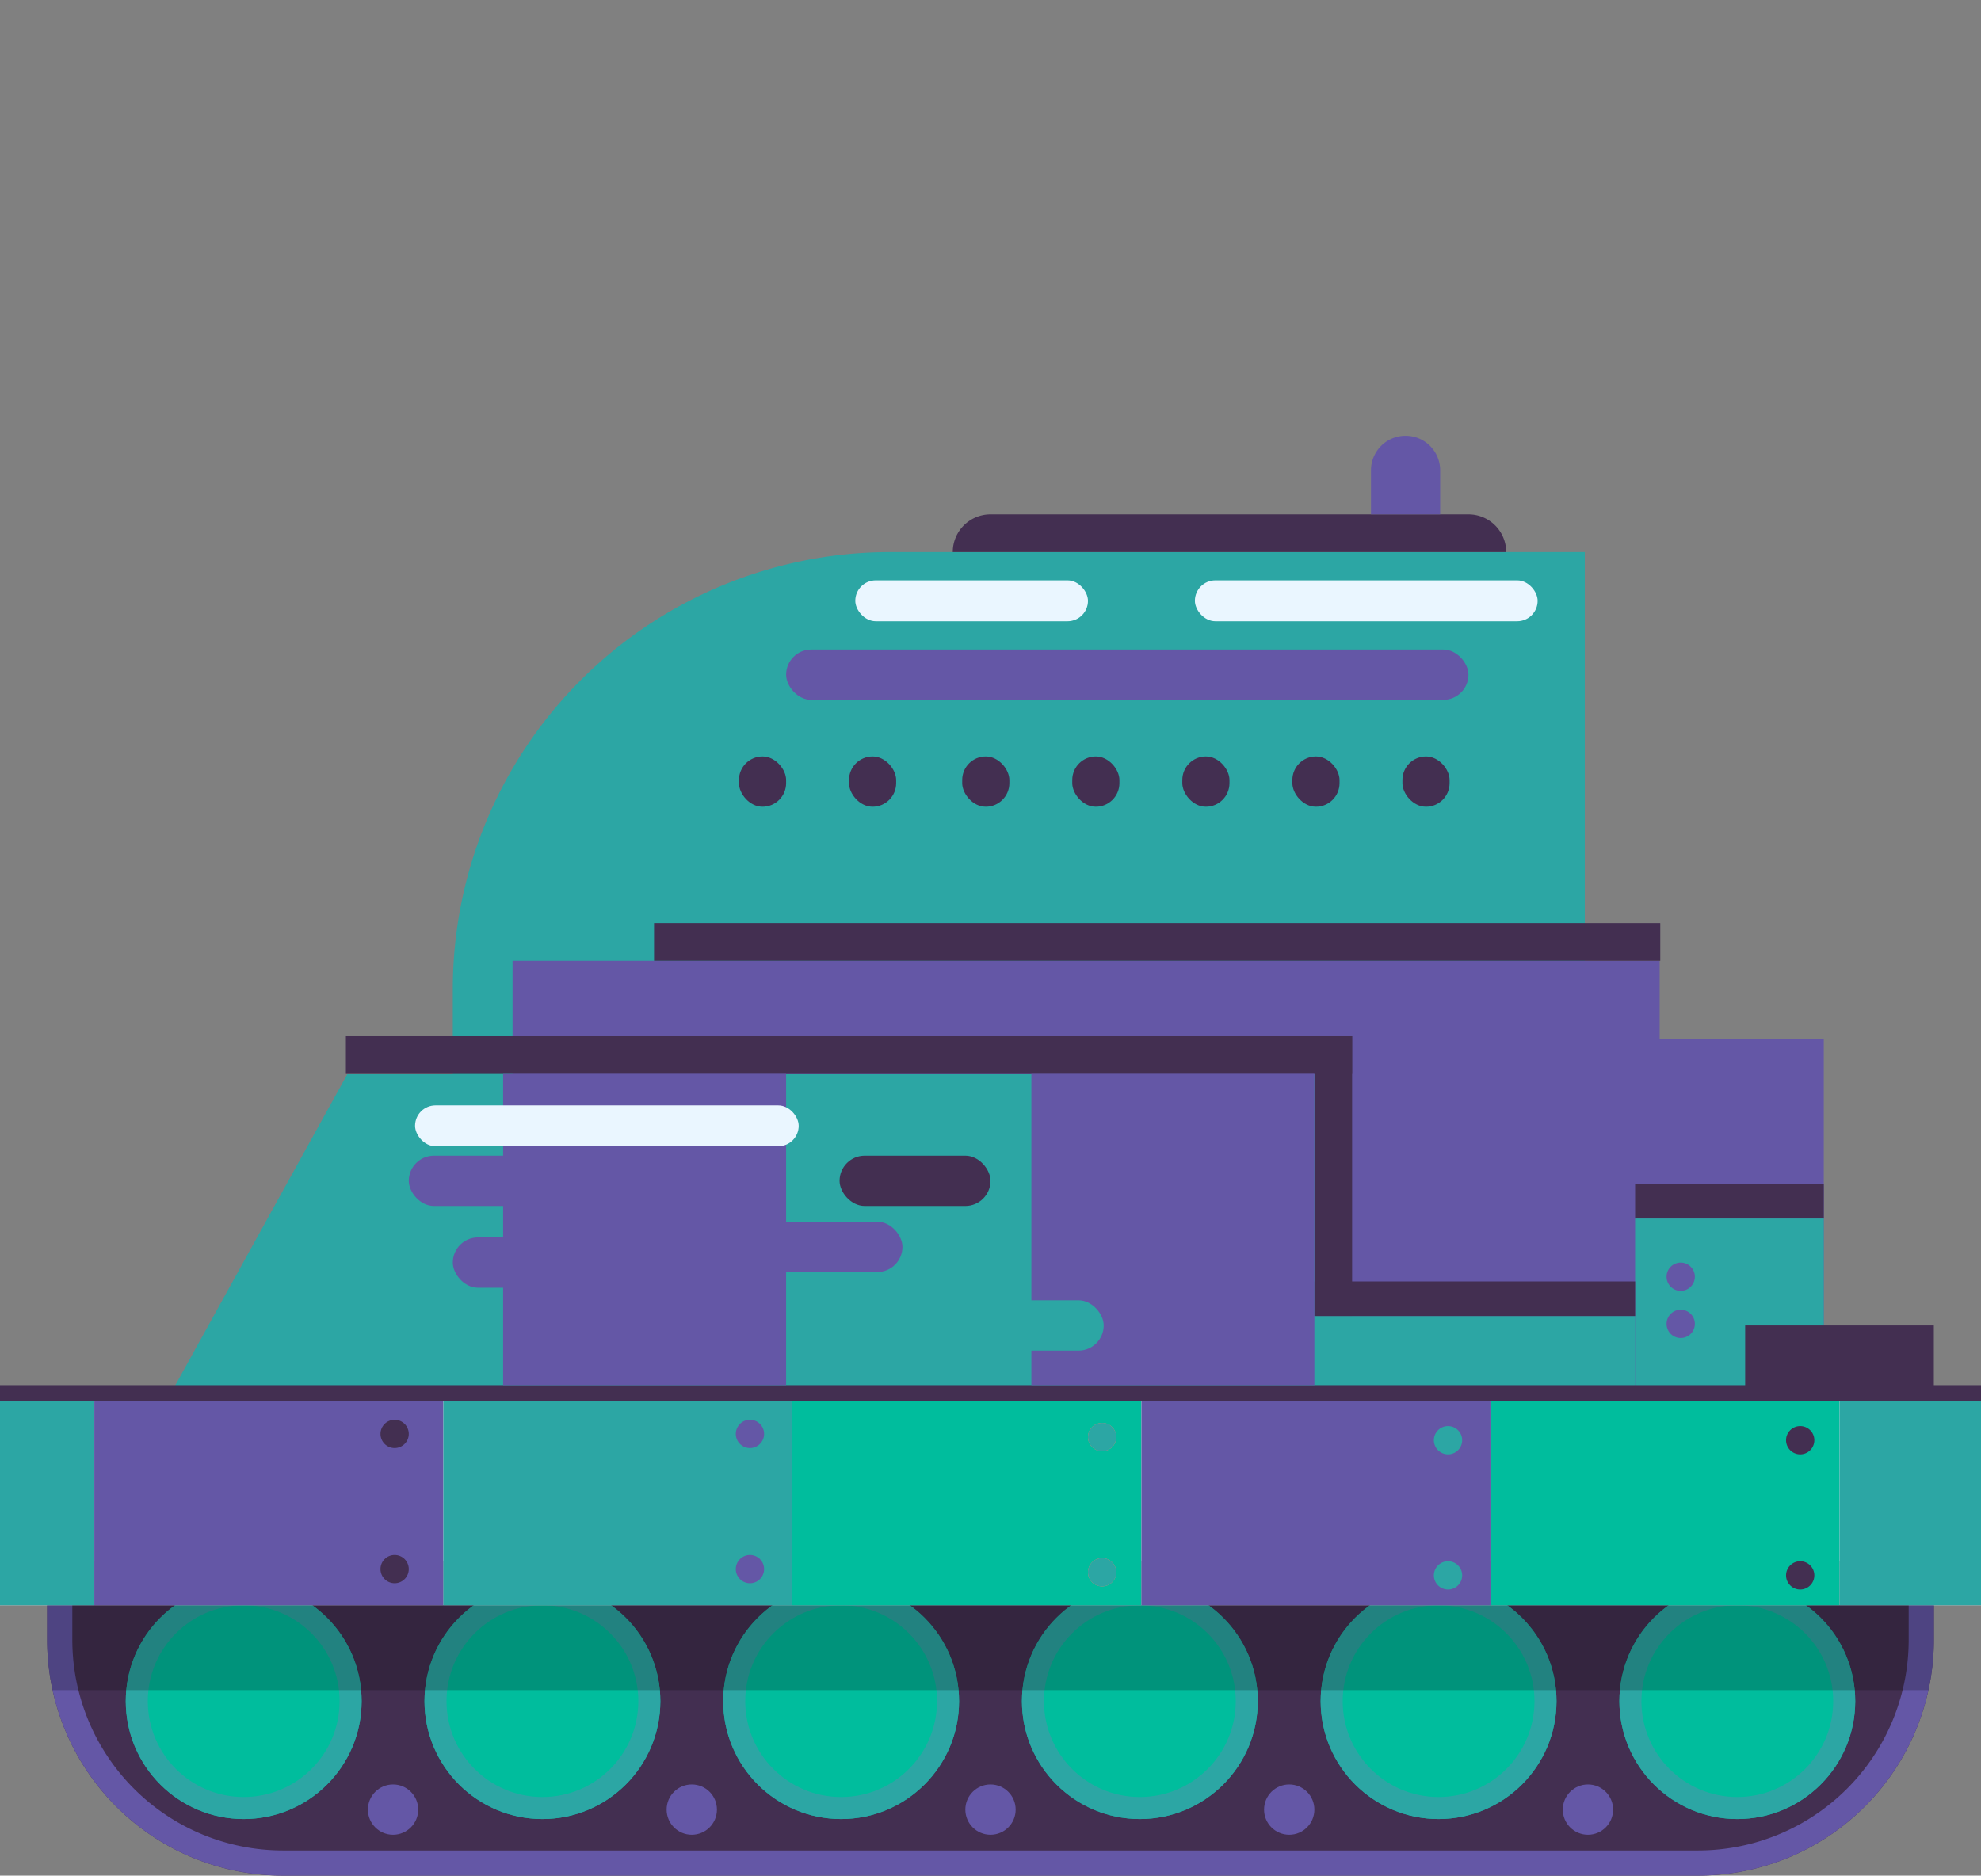
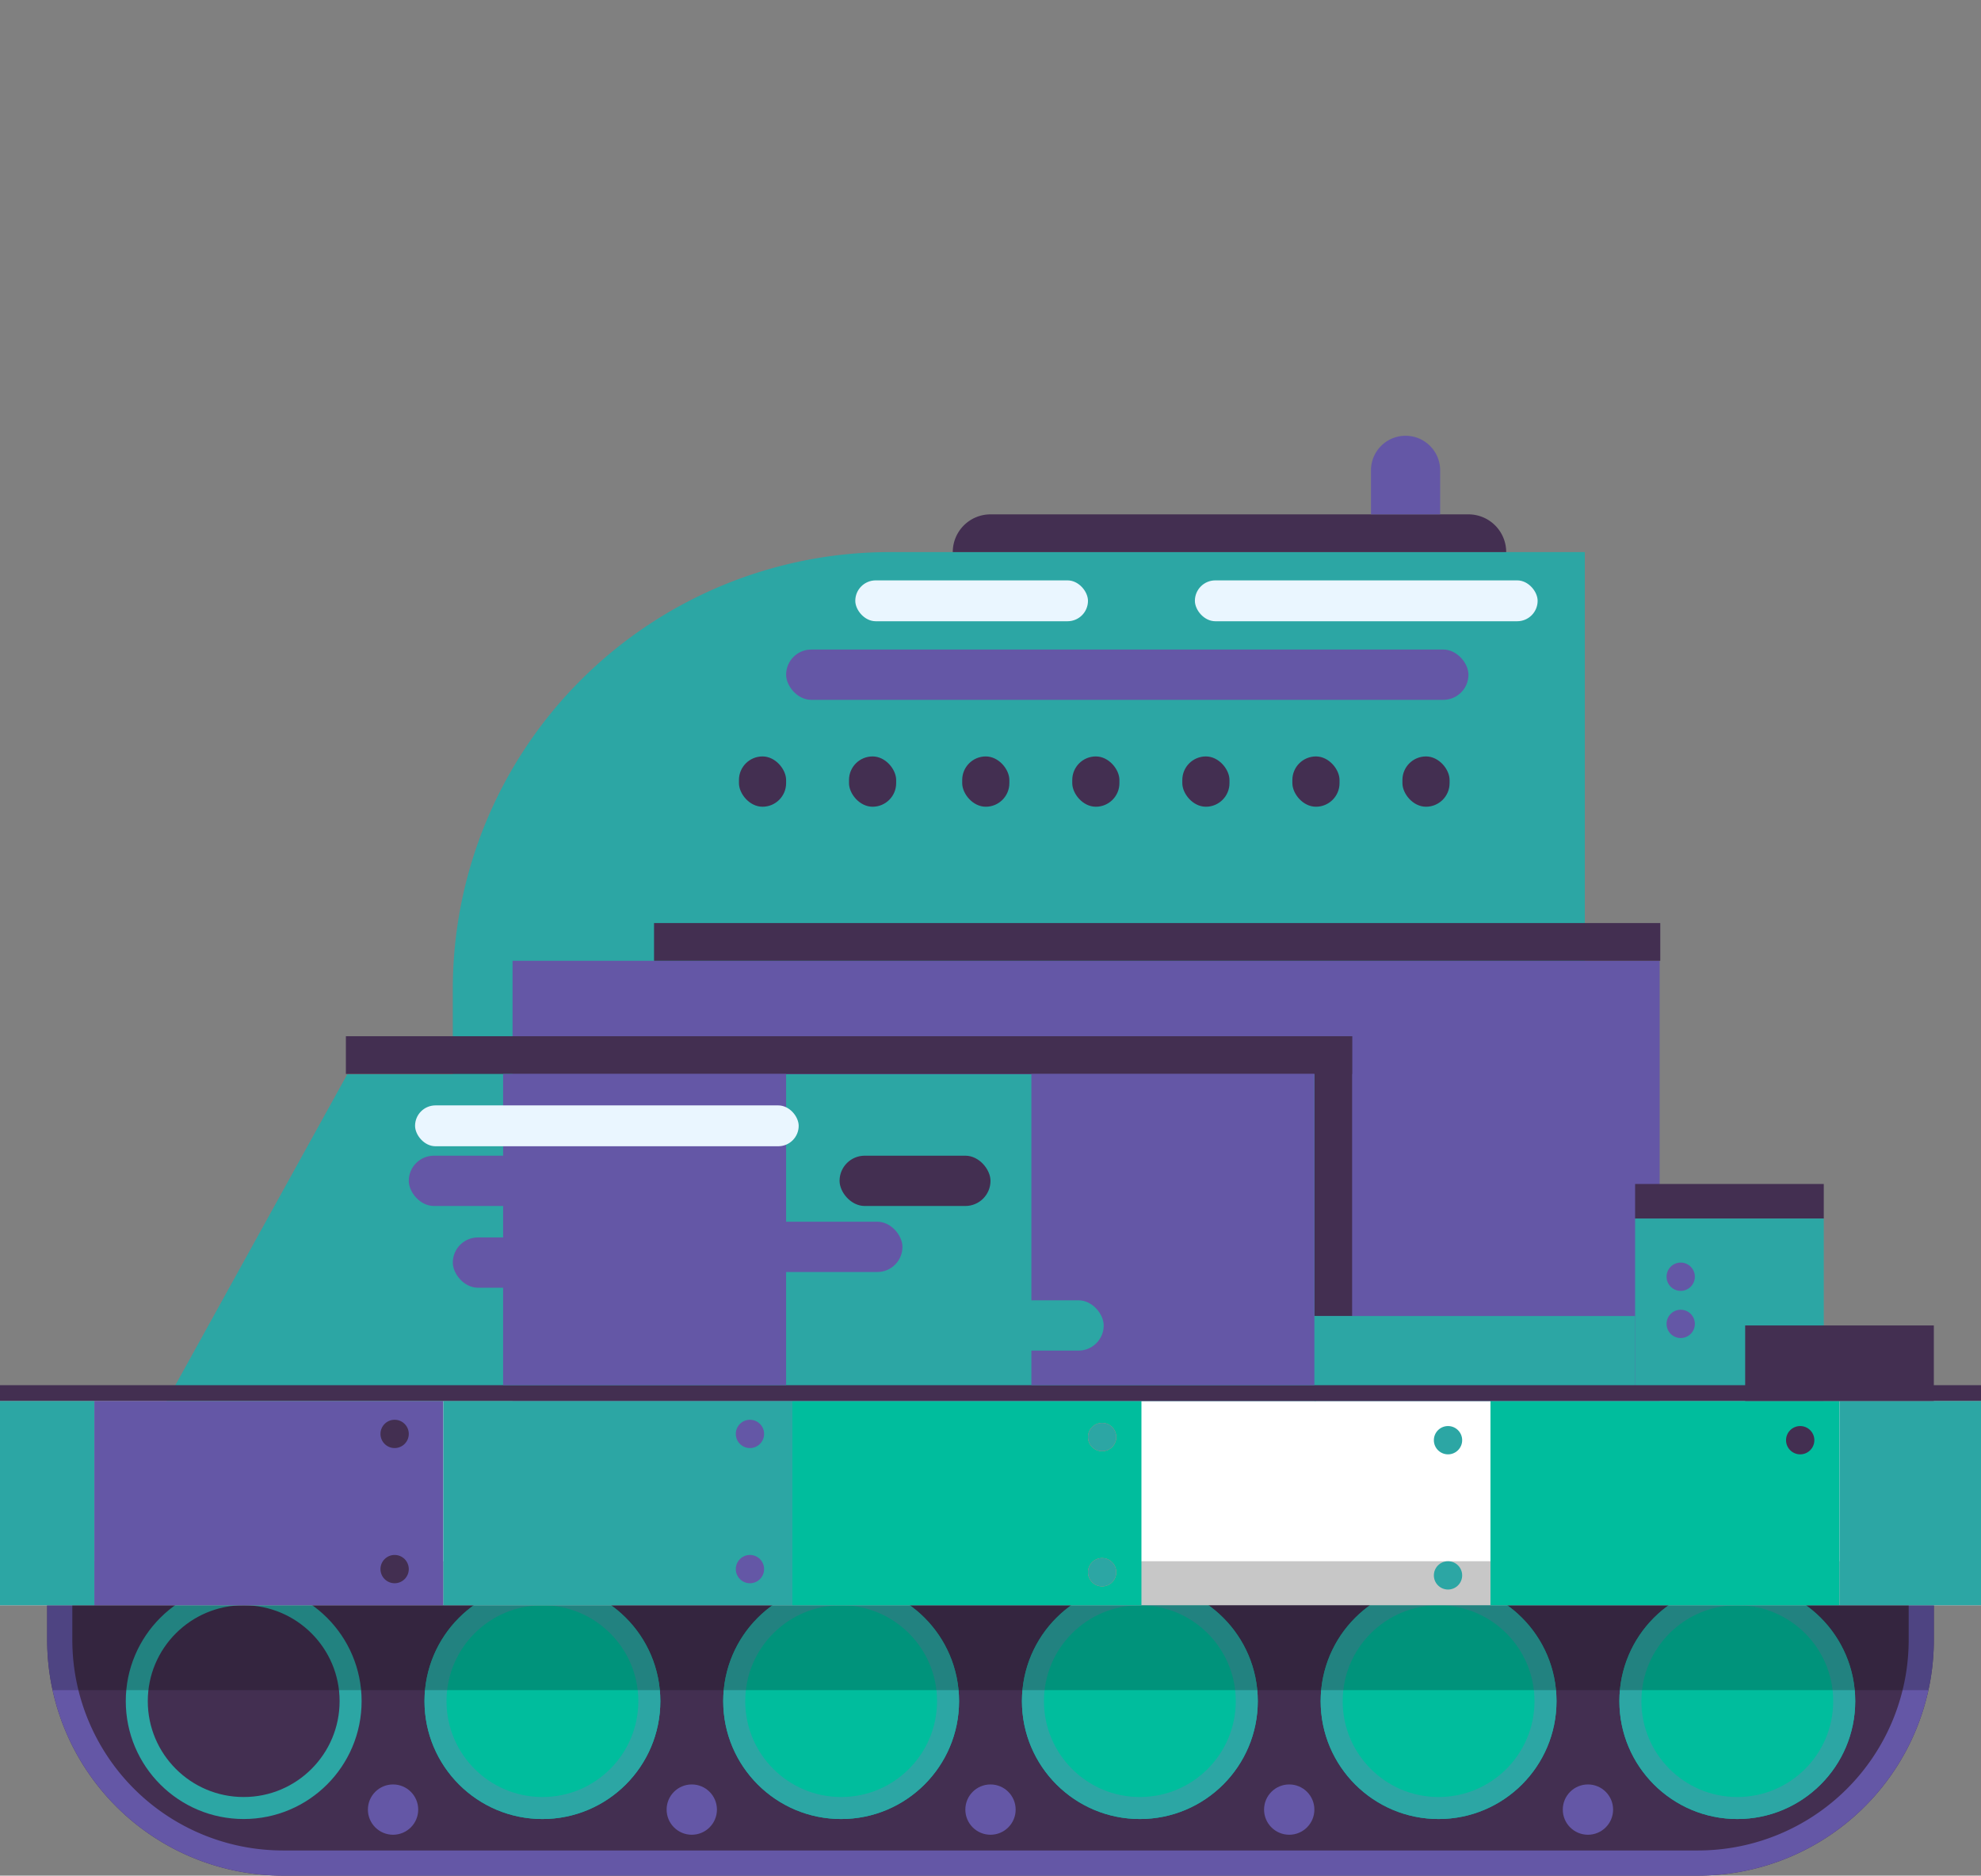
<svg xmlns="http://www.w3.org/2000/svg" width="630" height="596.61" viewBox="0 0 630 596.61">
  <rect x="0" y="0" width="630" height="596.61" fill="#808080" stroke="none" />
  <defs>
    <clipPath id="a">
      <rect width="551" height="75" fill="none" />
    </clipPath>
    <clipPath id="c">
      <rect width="630" height="596.61" />
    </clipPath>
  </defs>
  <g id="b" clip-path="url(#c)">
    <g transform="translate(-185 -103.387)">
      <path d="M139,0H360a0,0,0,0,1,0,0V182a0,0,0,0,1,0,0H0a0,0,0,0,1,0,0V139A139,139,0,0,1,139,0Z" transform="translate(329 279)" fill="#2ca6a4" />
      <path d="M12,0H164a12,12,0,0,1,12,12v0a0,0,0,0,1,0,0H0a0,0,0,0,1,0,0v0A12,12,0,0,1,12,0Z" transform="translate(488 267)" fill="#432f51" />
      <path d="M11,0h0A11,11,0,0,1,22,11V25a0,0,0,0,1,0,0H0a0,0,0,0,1,0,0V11A11,11,0,0,1,11,0Z" transform="translate(621 242)" fill="#6457a6" />
      <rect width="217" height="16" rx="8" transform="translate(435 310)" fill="#6457a6" />
      <rect width="15" height="16" rx="7.5" transform="translate(420 344)" fill="#432f51" />
      <rect width="15" height="16" rx="7.5" transform="translate(455 344)" fill="#432f51" />
      <rect width="15" height="16" rx="7.5" transform="translate(491 344)" fill="#432f51" />
      <rect width="15" height="16" rx="7.5" transform="translate(526 344)" fill="#432f51" />
      <rect width="15" height="16" rx="7.5" transform="translate(561 344)" fill="#432f51" />
      <rect width="15" height="16" rx="7.5" transform="translate(596 344)" fill="#432f51" />
      <rect width="15" height="16" rx="7.5" transform="translate(631 344)" fill="#432f51" />
    </g>
    <g transform="translate(-185 -103.387)">
      <g transform="translate(200 600)" fill="#432f51" stroke="#6457a6" stroke-width="8">
        <path d="M0,0H600a0,0,0,0,1,0,0V25a75,75,0,0,1-75,75H75A75,75,0,0,1,0,25V0A0,0,0,0,1,0,0Z" stroke="none" />
        <path d="M8,4H592a4,4,0,0,1,4,4V25a71,71,0,0,1-71,71H75A71,71,0,0,1,4,25V8A4,4,0,0,1,8,4Z" fill="none" />
      </g>
      <g transform="translate(225 607)" clip-path="url(#a)">
        <g transform="translate(-257 -601)">
          <g transform="translate(257 601)" fill="#00bd9d" stroke="#2ca6a4" stroke-width="7">
-             <circle cx="37.5" cy="37.5" r="37.5" stroke="none" />
            <circle cx="37.5" cy="37.5" r="34" fill="none" />
          </g>
        </g>
        <g transform="translate(-162 -601)">
          <g transform="translate(257 601)" fill="#00bd9d" stroke="#2ca6a4" stroke-width="7">
            <circle cx="37.5" cy="37.5" r="37.5" stroke="none" />
            <circle cx="37.5" cy="37.5" r="34" fill="none" />
          </g>
        </g>
        <g transform="translate(-67 -601)">
          <g transform="translate(257 601)" fill="#00bd9d" stroke="#2ca6a4" stroke-width="7">
            <circle cx="37.5" cy="37.5" r="37.5" stroke="none" />
            <circle cx="37.5" cy="37.5" r="34" fill="none" />
          </g>
        </g>
        <g transform="translate(28 -601)">
          <g transform="translate(257 601)" fill="#00bd9d" stroke="#2ca6a4" stroke-width="7">
            <circle cx="37.5" cy="37.5" r="37.5" stroke="none" />
            <circle cx="37.5" cy="37.5" r="34" fill="none" />
          </g>
        </g>
        <g transform="translate(123 -601)">
          <g transform="translate(257 601)" fill="#00bd9d" stroke="#2ca6a4" stroke-width="7">
            <circle cx="37.5" cy="37.5" r="37.5" stroke="none" />
            <circle cx="37.5" cy="37.5" r="34" fill="none" />
          </g>
        </g>
        <g transform="translate(218 -601)">
          <g transform="translate(257 601)" fill="#00bd9d" stroke="#2ca6a4" stroke-width="7">
            <circle cx="37.5" cy="37.5" r="37.5" stroke="none" />
            <circle cx="37.5" cy="37.5" r="34" fill="none" />
          </g>
        </g>
      </g>
      <circle cx="8" cy="8" r="8" transform="translate(397 671)" fill="#6457a6" />
      <circle cx="8" cy="8" r="8" transform="translate(302 671)" fill="#6457a6" />
      <circle cx="8" cy="8" r="8" transform="translate(492 671)" fill="#6457a6" />
      <circle cx="8" cy="8" r="8" transform="translate(587 671)" fill="#6457a6" />
      <circle cx="8" cy="8" r="8" transform="translate(682 671)" fill="#6457a6" />
      <rect width="630" height="65" transform="translate(185 549)" fill="#fff" />
      <path d="M-1368.289,168.387a75.289,75.289,0,0,1-1.71-16v-25h600v25a75.285,75.285,0,0,1-1.71,16Z" transform="translate(1570 472.613)" fill="rgba(0,0,0,0.22)" />
      <rect width="30" height="65" transform="translate(185 549)" fill="#2ca6a4" />
      <rect width="111" height="65" transform="translate(215 549)" fill="#6457a6" />
      <rect width="111" height="65" transform="translate(437 549)" fill="#00bd9d" />
      <rect width="111" height="65" transform="translate(326 549)" fill="#2ca6a4" />
      <rect width="111" height="65" transform="translate(659 549)" fill="#00bd9d" />
-       <rect width="111" height="65" transform="translate(548 549)" fill="#6457a6" />
      <rect width="45" height="65" transform="translate(770 549)" fill="#2ca6a4" />
      <circle cx="4.5" cy="4.5" r="4.5" transform="translate(306 555)" fill="#432f51" />
      <circle cx="4.5" cy="4.5" r="4.5" transform="translate(306 598)" fill="#432f51" />
      <circle cx="4.5" cy="4.5" r="4.5" transform="translate(419 555)" fill="#6457a6" />
      <circle cx="4.5" cy="4.5" r="4.5" transform="translate(419 598)" fill="#6457a6" />
      <circle cx="4.5" cy="4.5" r="4.5" transform="translate(531 556)" fill="#fb8168" />
      <circle cx="4.5" cy="4.5" r="4.5" transform="translate(531 599)" fill="#fb8168" />
      <circle cx="4.5" cy="4.5" r="4.5" transform="translate(531 556)" fill="#2ca6a4" />
      <circle cx="4.5" cy="4.5" r="4.5" transform="translate(531 599)" fill="#2ca6a4" />
      <circle cx="4.5" cy="4.5" r="4.5" transform="translate(641 557)" fill="#2ca6a4" />
      <circle cx="4.5" cy="4.5" r="4.5" transform="translate(641 600)" fill="#2ca6a4" />
      <circle cx="4.5" cy="4.5" r="4.5" transform="translate(753 557)" fill="#432f51" />
-       <circle cx="4.5" cy="4.5" r="4.5" transform="translate(753 600)" fill="#432f51" />
-       <path d="M0,0H364.806V24.994H417V140H0Z" transform="translate(348 409)" fill="#6457a6" />
+       <path d="M0,0H364.806V24.994V140H0Z" transform="translate(348 409)" fill="#6457a6" />
      <path d="M57.448,0H365.5V103.912H0Z" transform="translate(238 445.088)" fill="#2ca6a4" />
      <rect width="320" height="12" transform="translate(295 433)" fill="#432f51" />
      <rect width="12" height="89" transform="translate(603 433)" fill="#432f51" />
      <rect width="102" height="27" transform="translate(603 522)" fill="#2ca6a4" />
      <rect width="60" height="11" transform="translate(705 480)" fill="#432f51" />
      <rect width="60" height="58" transform="translate(705 491)" fill="#2ca6a4" />
-       <rect width="102" height="11" transform="translate(603 511)" fill="#432f51" />
      <rect width="60" height="24" transform="translate(740 525)" fill="#432f51" />
      <rect width="630" height="5" transform="translate(185 544)" fill="#432f51" />
      <rect width="320" height="12" transform="translate(393 397)" fill="#432f51" />
      <rect width="90" height="99" transform="translate(345 445)" fill="#6457a6" />
      <rect width="90" height="99" transform="translate(513 445)" fill="#6457a6" />
      <rect width="48" height="16" rx="8" transform="translate(452 471)" fill="#432f51" />
      <rect width="48" height="16" rx="8" transform="translate(329 497)" fill="#6457a6" />
      <rect width="48" height="16" rx="8" transform="translate(315 471)" fill="#6457a6" />
      <rect width="48" height="16" rx="8" transform="translate(488 517)" fill="#2ca6a4" />
      <rect width="48" height="16" rx="8" transform="translate(424 492)" fill="#6457a6" />
      <circle cx="4.5" cy="4.5" r="4.5" transform="translate(715 520)" fill="#6457a6" />
      <circle cx="4.5" cy="4.5" r="4.5" transform="translate(715 505)" fill="#6457a6" />
    </g>
    <rect width="74" height="13" rx="6.5" transform="translate(272 184.613)" fill="#eaf6ff" />
    <rect width="109" height="13" rx="6.5" transform="translate(380 184.613)" fill="#eaf6ff" />
    <rect width="122" height="13" rx="6.5" transform="translate(132 351.613)" fill="#eaf6ff" />
  </g>
</svg>